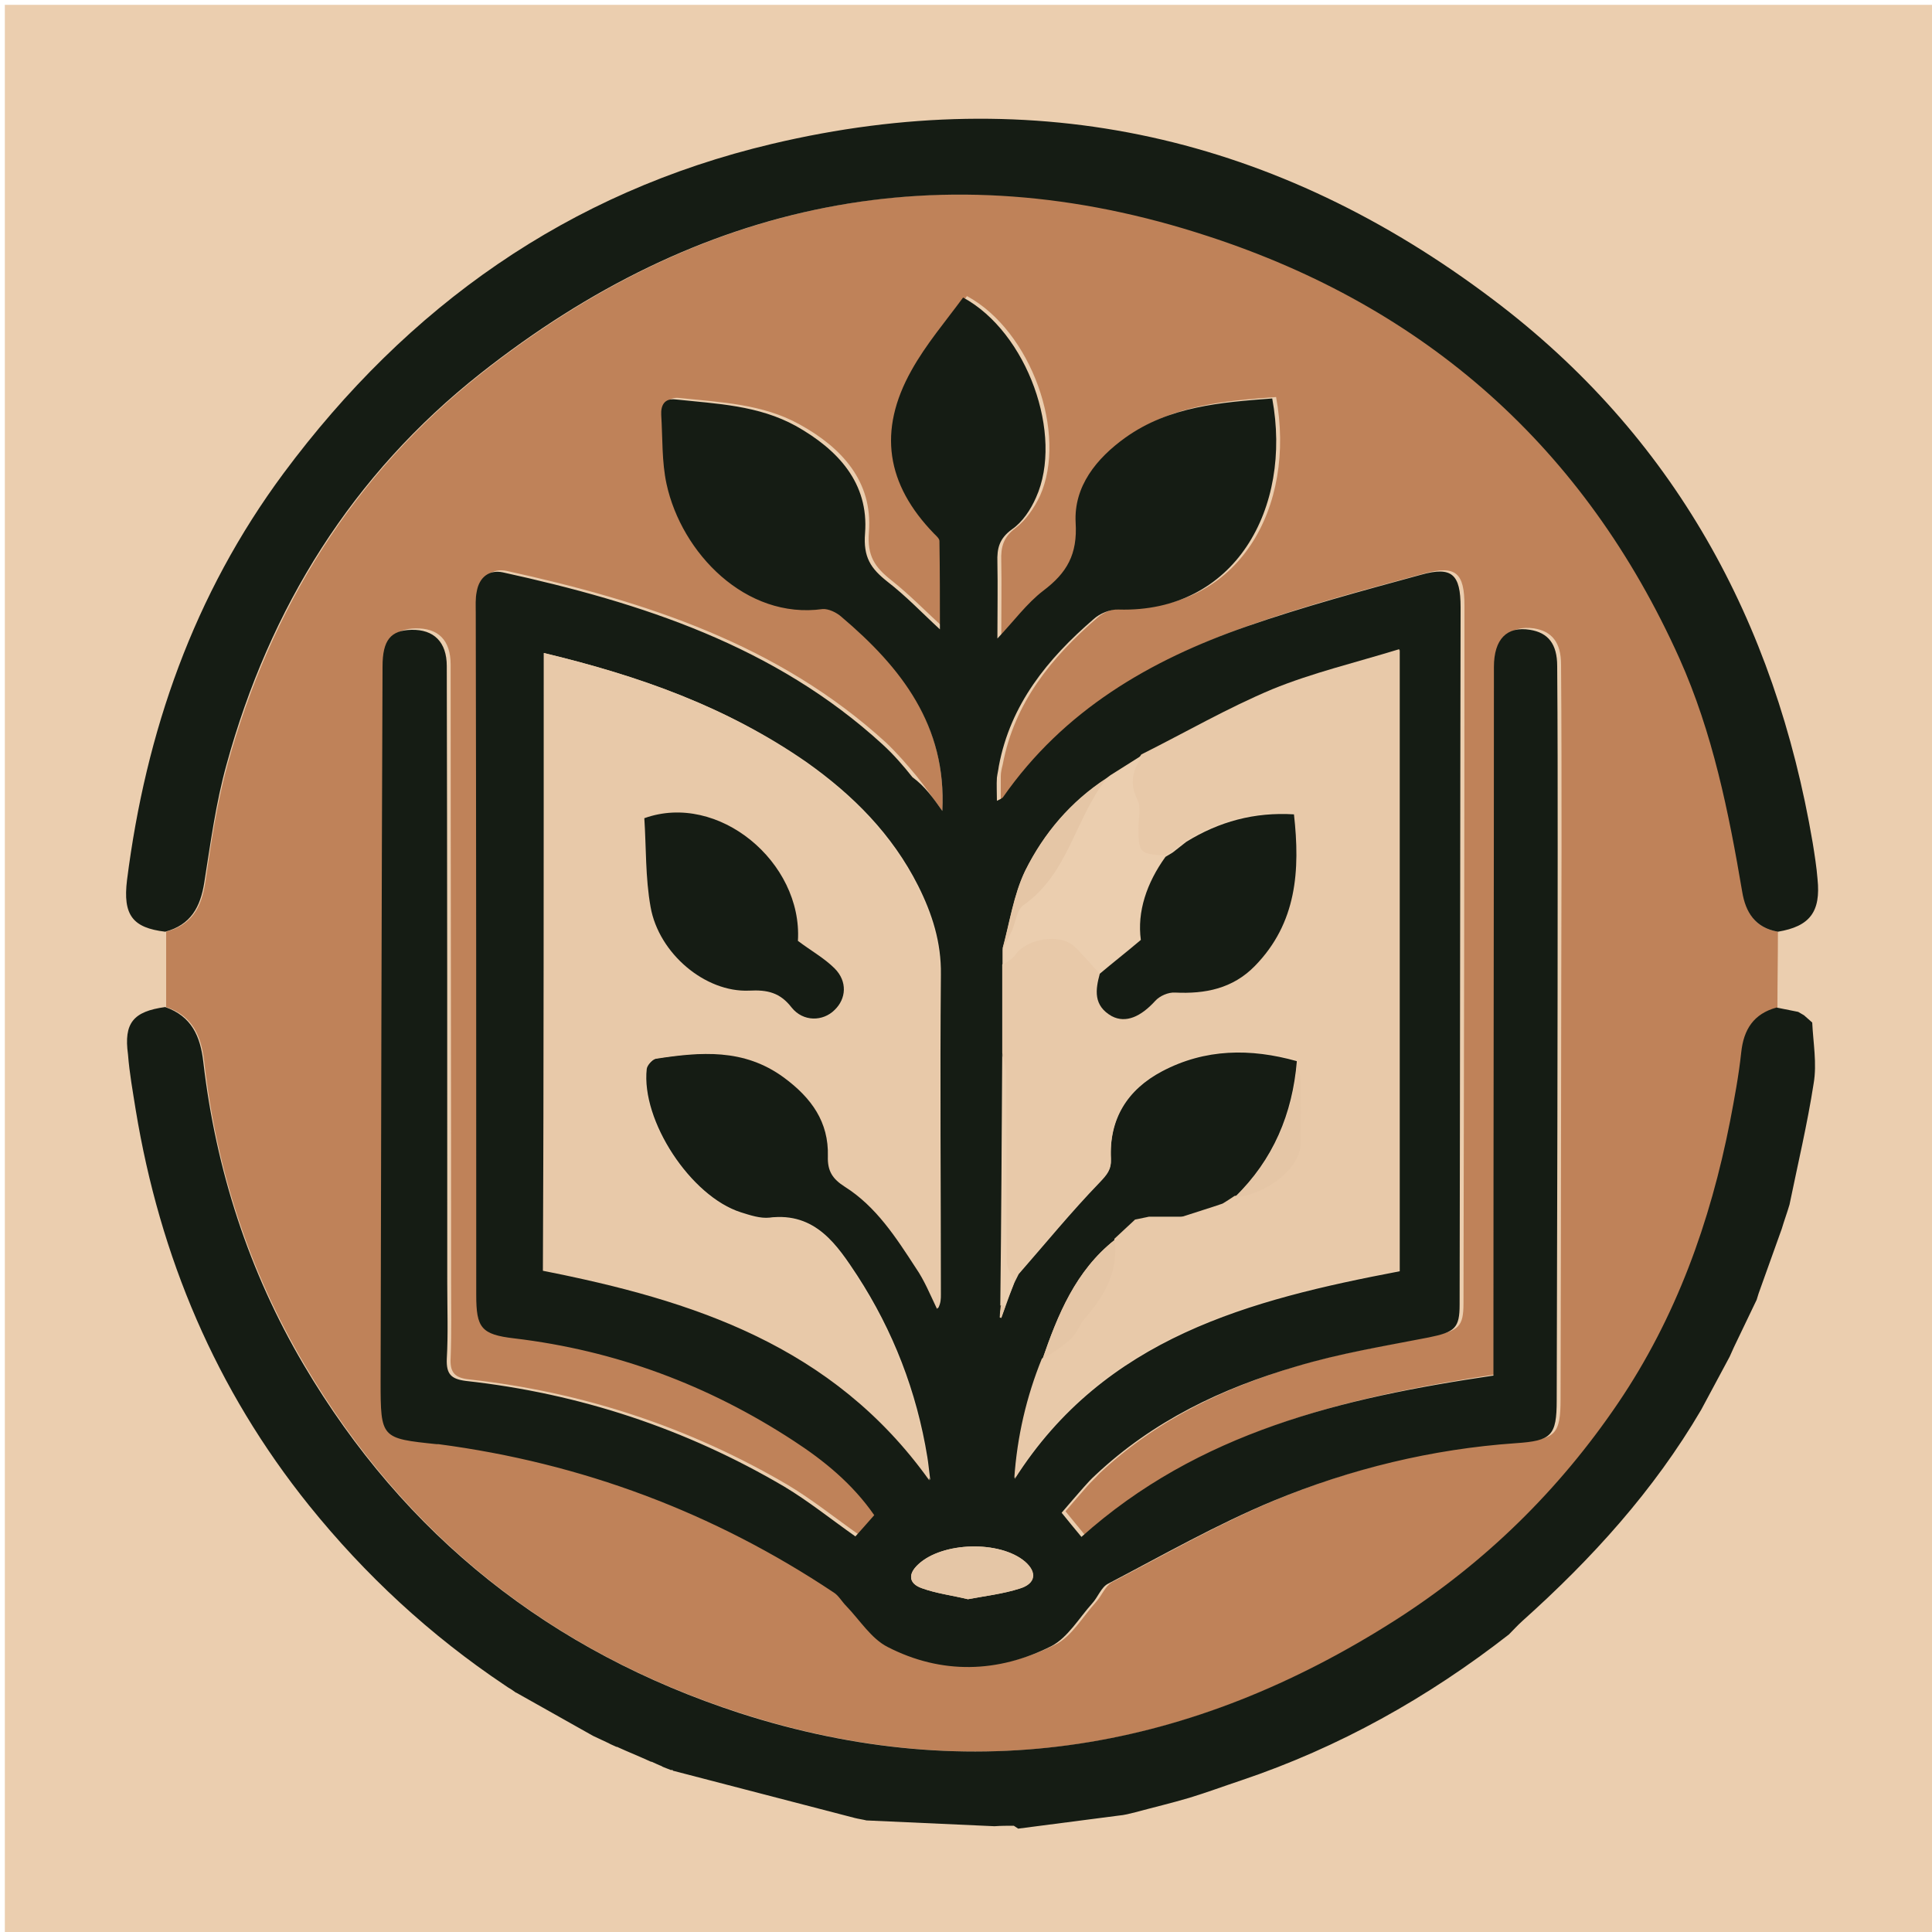
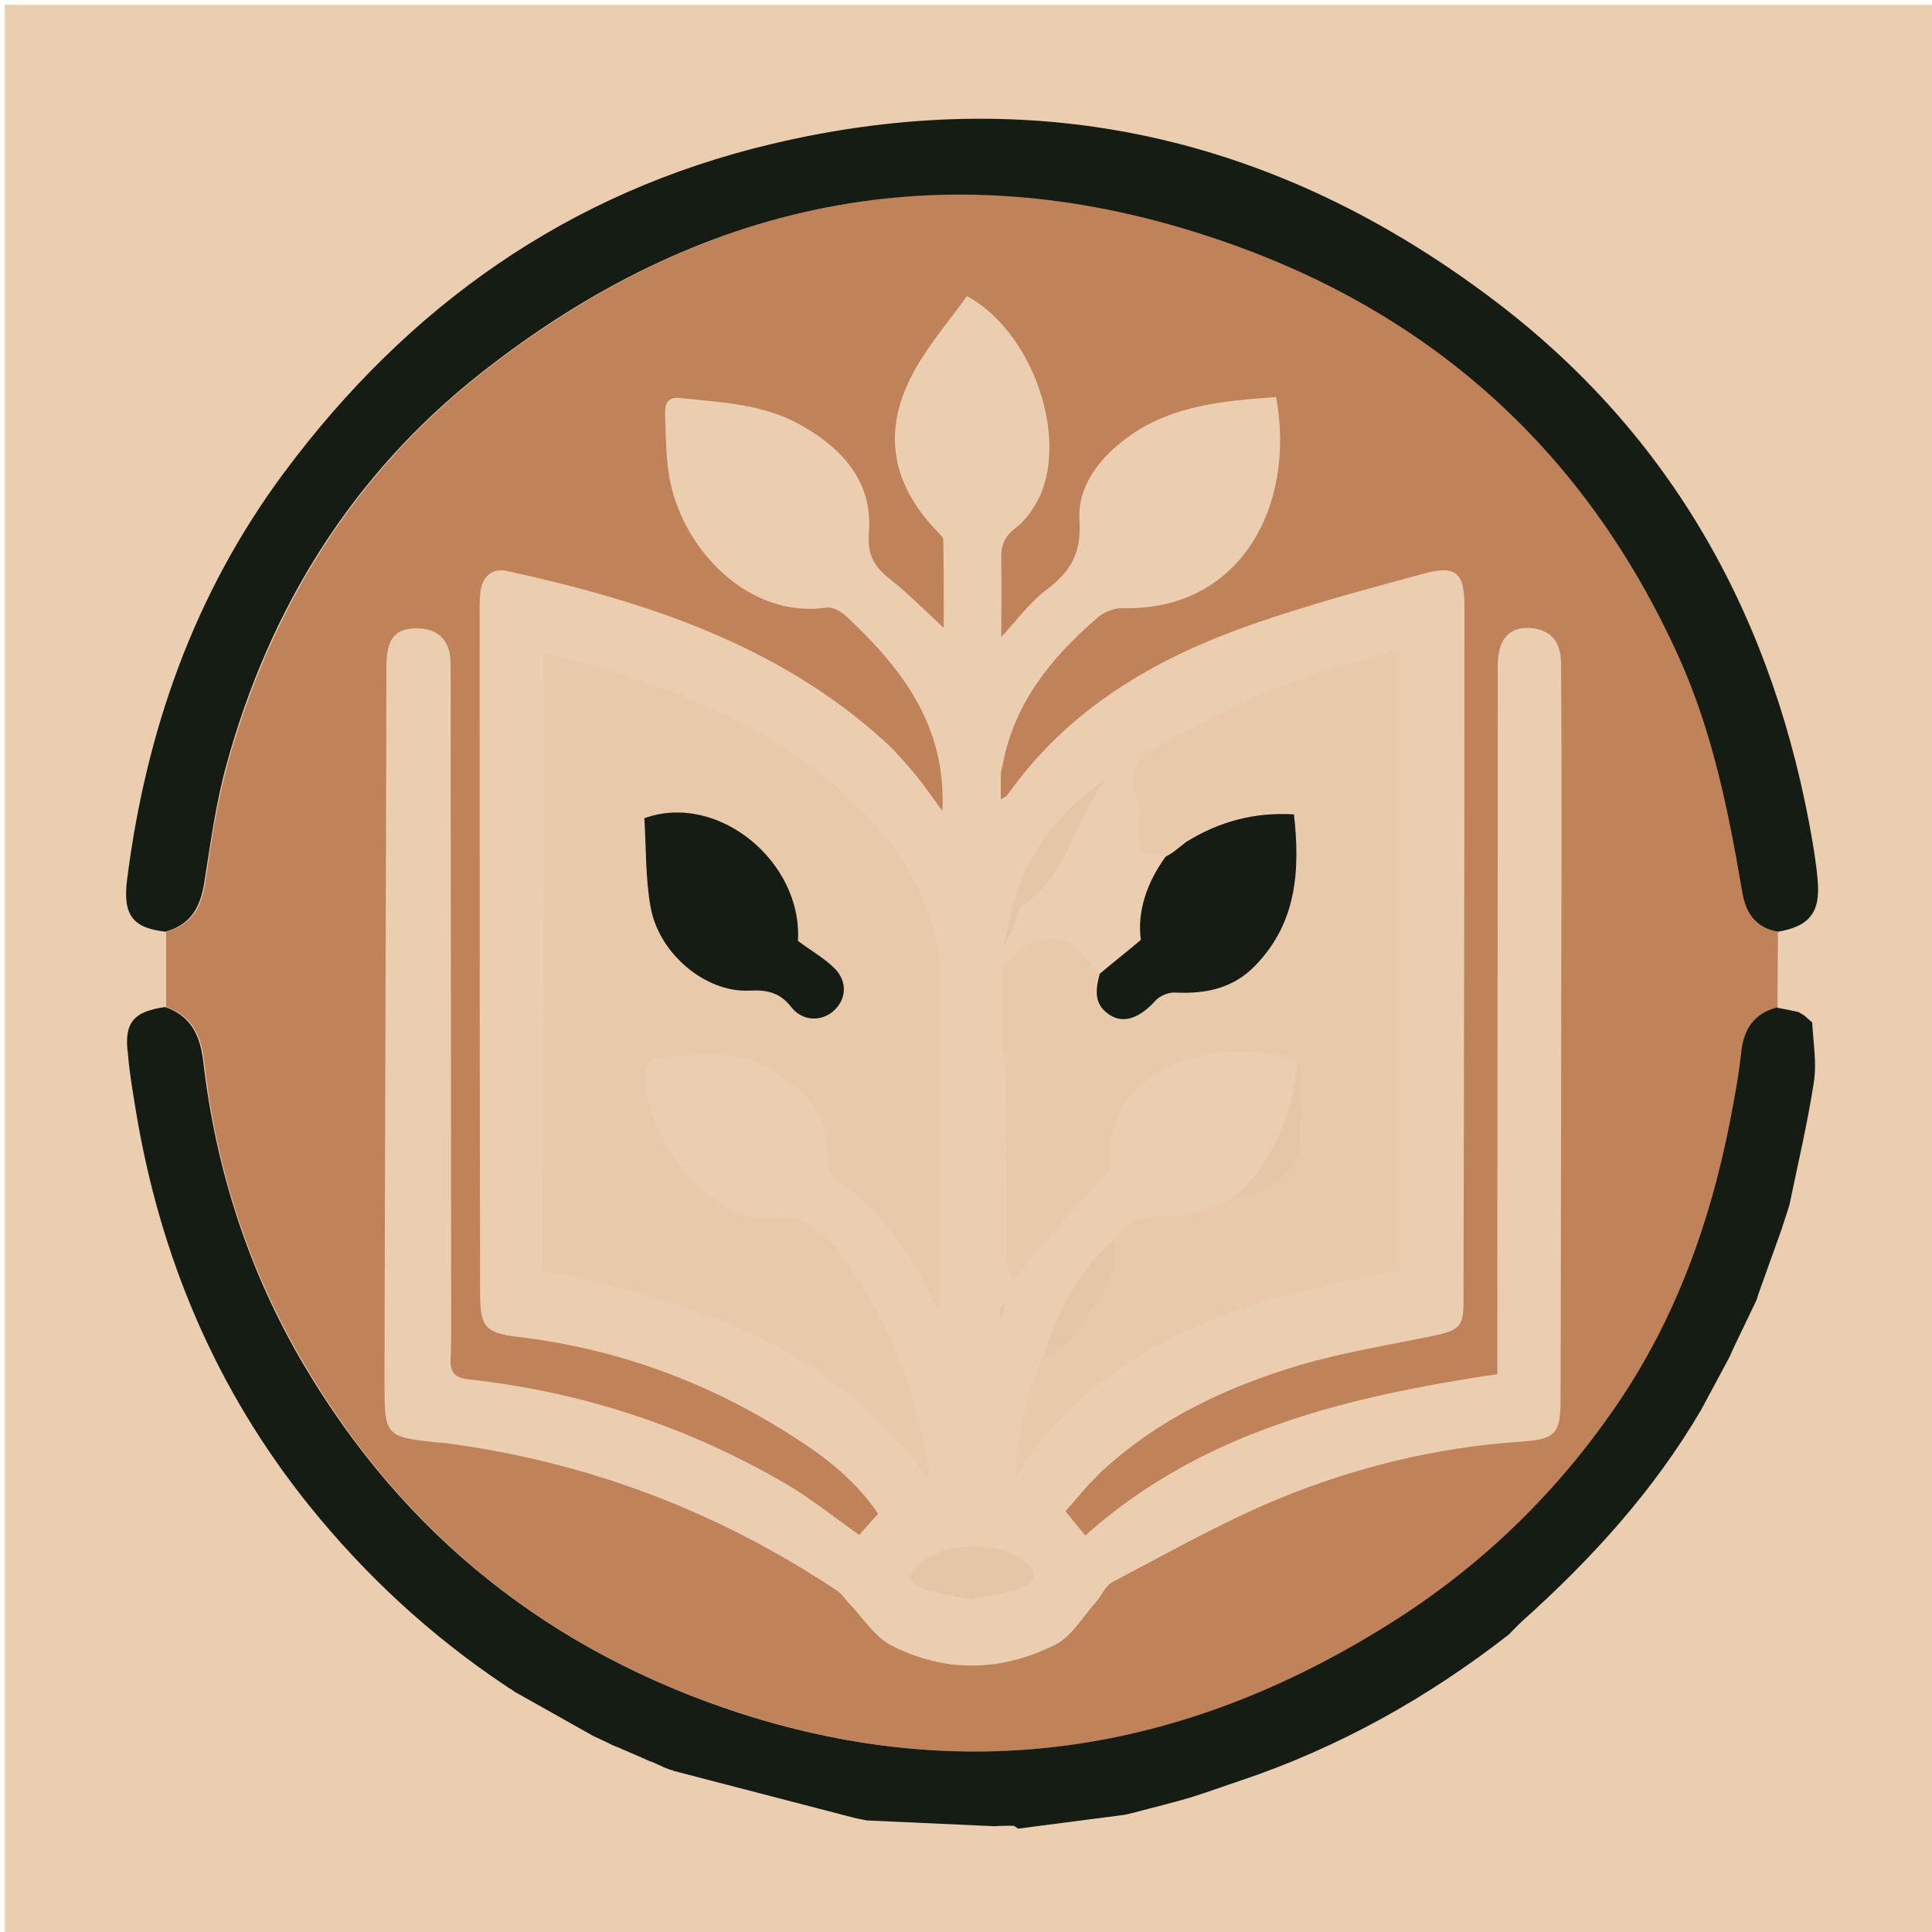
<svg xmlns="http://www.w3.org/2000/svg" version="1.2" baseProfile="tiny-ps" id="Warstwa_1" viewBox="0 0 400 400" xml:space="preserve">
  <title>granvillebooks.com</title>
  <rect x="1" y="1" fill="#EBCEAF" width="400" height="400" />
  <g>
    <path fill="#BF8259" d="M368.1,192.9c0,5.2-0.1,10.4-0.1,15.7c-4.7,1.3-6.8,4.5-7.3,9.3c-0.5,4.8-1.4,9.5-2.3,14.2   c-4.2,20.9-11.2,40.7-23.2,58.4c-12.2,18-27.5,33-45.9,44.8c-42.4,27.1-87.5,35-135.9,19.4c-39.1-12.6-69.4-36.6-90.3-72.1   c-11.4-19.3-18.3-40.4-20.8-62.7c-0.6-5.3-2.4-9.6-7.9-11.4c0-5.2,0-10.4,0-15.6c5.3-1.4,7.3-5,8.1-10.2c1.2-8.2,2.4-16.4,4.6-24.4   c9-32.5,26.1-60.1,52.6-81c45.1-35.6,95.5-46.6,150.7-28.5c45.1,14.8,78,43.8,97.6,87.4c6.9,15.4,10.2,31.8,13,48.3   C361.4,189,363.4,192.1,368.1,192.9z M195.1,167.9c-1.9-2.6-3.6-5.1-5.4-7.3c-2-2.4-4-4.7-6.2-6.8c-22.3-20.4-49.9-29.3-78.6-35.6   c-2.9-0.6-4.9,1-5.4,4c-0.2,1.4-0.2,2.9-0.2,4.4c0,47.1,0,94.1,0.1,141.2c0,6.8,1,8.2,7.9,9c21,2.5,40.2,9.7,57.8,21.2   c6.4,4.1,12.3,8.9,16.7,15.4c-1.5,1.7-2.9,3.2-3.9,4.4c-5.1-3.6-9.7-7.3-14.7-10.3c-20.4-12-42.5-19.3-66-21.9   c-3-0.3-4.1-1.4-3.9-4.5c0.2-5.2,0.1-10.4,0.1-15.6c0-42.6-0.1-85.3-0.1-127.9c0-5.1-2.6-7.6-7.3-7.5c-4.3,0.1-5.9,2.2-6,7.6   c-0.1,49.3-0.3,98.7-0.4,148c0,11.8,0,11.8,11.6,13c0.1,0,0.3,0,0.4,0c29.7,3.8,56.9,14.1,81.8,30.7c1,0.7,1.7,1.9,2.6,2.8   c2.8,2.9,5.2,6.8,8.6,8.5c11.2,5.7,22.8,5.4,33.9-0.2c3.4-1.7,5.6-5.7,8.4-8.8c1.2-1.3,1.9-3.3,3.3-4.1   c11.3-5.9,22.5-12.3,34.3-17.2c16-6.6,32.7-10.7,50.1-11.9c7.4-0.5,8.5-1.5,8.5-8.9c0.1-38,0.1-75.9,0.2-113.9   c0-12.7,0-25.4-0.1-38.1c0-4.6-1.9-6.9-5.6-7.5c-4.9-0.7-7.5,2-7.5,7.7c0,47.3-0.1,94.7-0.1,142c0,1.6,0,3.1,0,4.7   c-31.3,4.7-61.1,11.8-85.3,33.4c-1.5-1.8-2.8-3.4-4.1-5c1.7-2,3.1-3.6,4.5-5.2c0.8-0.9,1.7-1.7,2.5-2.6   c11.9-11.2,26.2-17.9,41.6-22.5c8.9-2.6,18.2-4.1,27.4-6c5.4-1.1,6.4-1.9,6.4-6.8c0.1-48.1,0.2-96.3,0.2-144.4   c0-6.8-1.8-8.4-8.2-6.7c-12.1,3.3-24.2,6.5-36.1,10.7c-20,7-37.9,17.5-50.4,35.3c-0.2,0.3-0.7,0.4-1.3,0.8c0-1.8,0-3.3,0-4.8   c0-0.8,0.2-1.6,0.4-2.4c2.4-12.8,10.1-22.2,19.6-30.4c1.3-1.2,3.5-2,5.2-2c24.2,0.7,36-21,31.8-43.7c-10.6,0.8-21.3,1.6-30.4,8.1   c-6,4.3-10.8,10.2-10.3,17.6c0.4,6.5-1.8,10.4-6.7,14.1c-3.5,2.6-6.2,6.3-9.5,9.9c0-5.7,0.1-10.8,0-15.8c-0.1-2.8,0.4-4.9,3-6.8   c2.1-1.6,3.8-4.1,5-6.6c5.8-12.9-1.8-34.2-15.1-41.4c-3.6,5-7.7,9.8-10.7,15.1c-7,12.4-5.2,23.6,4.7,33.8c0.4,0.5,1.1,1,1.1,1.5   c0.1,6.3,0.1,12.6,0.1,18.3c-3.6-3.3-7.1-6.9-10.9-9.9c-3.4-2.7-5-5-4.6-10c0.8-10.4-5.6-17.4-14.3-22.2   c-7.7-4.3-16.4-4.6-24.9-5.5c-2.5-0.3-3.1,1.4-3,3.2c0.2,4.8,0.1,9.7,1.1,14.3c3,14.3,16.4,28.2,32.3,25.9c1.2-0.2,2.8,0.7,3.9,1.6   C186.6,138.2,196,150.2,195.1,167.9z" />
    <path fill="#151C14" d="M368.1,192.9c-4.7-0.8-6.7-4-7.4-8.3c-2.8-16.5-6.1-32.9-13-48.3c-19.6-43.6-52.5-72.7-97.6-87.4   C195,30.8,144.6,41.7,99.5,77.3c-26.5,20.9-43.7,48.5-52.6,81c-2.2,7.9-3.3,16.2-4.6,24.4c-0.8,5.1-2.8,8.8-8.1,10.2   c-6.7-0.8-8.8-3.4-7.9-10.7c3.9-30.7,13.8-59.1,32.4-84.2c25.7-34.6,58.9-58.2,101.1-68.2c54.8-13,104.7-1.5,149.3,32.2   c37.4,28.2,58.4,66.6,66.2,112.5c0.4,2.5,0.8,5,1,7.5C377,188.8,374.7,191.8,368.1,192.9z" />
    <path fill="#151C14" d="M34.2,208.5c5.5,1.9,7.3,6.1,7.9,11.4c2.6,22.3,9.4,43.4,20.8,62.7c20.9,35.4,51.2,59.4,90.3,72.1   c48.4,15.6,93.5,7.7,135.9-19.4c18.4-11.8,33.7-26.8,45.9-44.8c12-17.7,19.1-37.5,23.2-58.4c0.9-4.7,1.8-9.5,2.3-14.2   c0.5-4.8,2.6-8,7.3-9.3c1.5,0.3,3,0.6,4.5,0.9c0.4,0.2,0.8,0.5,1.2,0.7c0.6,0.5,1.1,1,1.7,1.5c0.2,4.2,1,8.5,0.3,12.6   c-1.3,8.4-3.3,16.8-5,25.1c-0.5,1.7-1.1,3.3-1.6,5c-1.6,4.5-3.2,8.9-4.8,13.4c-0.1,0.4-0.3,0.9-0.4,1.3c-1.6,3.3-3.1,6.5-4.7,9.8   c-0.3,0.7-0.6,1.3-0.9,2c-2,3.7-3.9,7.3-5.9,11c-9.8,16.7-22.6,30.8-37,43.7c-1,0.9-1.9,1.9-2.8,2.8   c-16.8,13.1-35.2,23.4-55.4,30.2c-3.6,1.2-7.1,2.5-10.7,3.6c-3.7,1.1-7.5,2-11.2,3c-1.2,0.3-2.3,0.6-3.5,0.7   c-6.9,0.9-13.9,1.8-20.8,2.7c-0.3-0.2-0.6-0.4-0.9-0.6c-1.3,0-2.7,0-4,0.1c-8.8-0.4-17.7-0.8-26.5-1.2c-0.8-0.2-1.6-0.3-2.4-0.5   c-12.6-3.3-25.1-6.5-37.7-9.8l-0.1-0.2c0,0-0.2,0.1-0.2,0.1c-0.7-0.3-1.4-0.5-2-0.8c0,0,0.1,0,0.1,0c-0.8-0.3-1.6-0.7-2.3-1   c0,0,0.1,0.1,0.1,0.1c-2.4-1.1-4.9-2.1-7.3-3.2c0,0,0.1,0,0.1,0.1c-0.6-0.3-1.2-0.5-1.7-0.8c-1.1-0.5-2.1-1-3.2-1.5   c-5.3-3-10.7-6-16-9c0,0,0.1,0.1,0.1,0.1c-0.3-0.2-0.7-0.5-1-0.7c-0.5-0.3-1-0.6-1.4-0.9c-15.4-10.3-28.9-22.8-40.5-37.2   c-19.3-24-30.9-51.5-35.9-81.9c-0.6-3.8-1.3-7.6-1.6-11.5C25.6,211.8,27.6,209.4,34.2,208.5z" />
-     <path fill="#151C14" d="M195.1,167.9c0.9-17.7-8.5-29.7-20.9-40.2c-1-0.9-2.7-1.7-3.9-1.6c-15.9,2.2-29.2-11.6-32.3-25.9   c-1-4.6-0.8-9.5-1.1-14.3c-0.1-1.9,0.6-3.5,3-3.2c8.5,0.9,17.1,1.2,24.9,5.5c8.7,4.9,15.1,11.8,14.3,22.2c-0.4,5,1.2,7.3,4.6,10   c3.9,3,7.3,6.6,10.9,9.9c0-5.8,0-12.1-0.1-18.3c0-0.5-0.7-1.1-1.1-1.5c-9.9-10.2-11.7-21.3-4.7-33.8c3-5.4,7.1-10.2,10.7-15.1   c13.3,7.2,20.9,28.5,15.1,41.4c-1.1,2.5-2.8,5.1-5,6.6c-2.6,1.9-3.1,3.9-3,6.8c0.1,5.1,0,10.2,0,15.8c3.4-3.6,6.1-7.3,9.5-9.9   c4.9-3.7,7.1-7.5,6.7-14.1c-0.4-7.5,4.3-13.3,10.3-17.6c9.1-6.5,19.8-7.3,30.4-8.1c4.2,22.7-7.7,44.4-31.8,43.7   c-1.7-0.1-3.9,0.8-5.2,2c-9.5,8.2-17.2,17.6-19.6,30.4c-0.1,0.8-0.3,1.6-0.4,2.4c-0.1,1.5,0,2.9,0,4.8c0.6-0.3,1.1-0.5,1.3-0.8   c12.5-17.9,30.3-28.3,50.4-35.3c11.8-4.1,24-7.4,36.1-10.7c6.4-1.8,8.2-0.1,8.2,6.7c-0.1,48.1-0.1,96.3-0.2,144.4   c0,4.9-1,5.7-6.4,6.8c-9.2,1.8-18.4,3.3-27.4,6c-15.4,4.5-29.7,11.3-41.6,22.5c-0.9,0.8-1.7,1.7-2.5,2.6c-1.4,1.6-2.8,3.2-4.5,5.2   c1.3,1.6,2.6,3.2,4.1,5c24.2-21.7,54-28.8,85.3-33.4c0-1.6,0-3.2,0-4.7c0-47.3,0.1-94.7,0.1-142c0-5.8,2.7-8.5,7.5-7.7   c3.7,0.6,5.6,2.9,5.6,7.5c0.1,12.7,0.1,25.4,0.1,38.1c0,38-0.1,75.9-0.2,113.9c0,7.4-1.1,8.4-8.5,8.9c-17.3,1.2-34.1,5.3-50.1,11.9   c-11.8,4.9-23,11.3-34.3,17.2c-1.4,0.7-2.1,2.8-3.3,4.1c-2.7,3-5,7-8.4,8.8c-11.1,5.6-22.8,5.9-33.9,0.2c-3.4-1.7-5.8-5.6-8.6-8.5   c-0.9-0.9-1.6-2.2-2.6-2.8c-24.9-16.6-52.2-26.8-81.8-30.7c-0.1,0-0.3,0-0.4,0c-11.5-1.2-11.6-1.2-11.6-13   c0.1-49.3,0.2-98.7,0.4-148c0-5.5,1.7-7.5,6-7.6c4.6-0.1,7.3,2.5,7.3,7.5c0.1,42.6,0.1,85.3,0.1,127.9c0,5.2,0.2,10.4-0.1,15.6   c-0.1,3.1,0.9,4.1,3.9,4.5c23.6,2.6,45.6,9.9,66,21.9c5,3,9.6,6.7,14.7,10.3c1-1.1,2.4-2.7,3.9-4.4c-4.5-6.5-10.4-11.3-16.7-15.4   c-17.6-11.5-36.8-18.7-57.8-21.2c-6.9-0.8-7.9-2.2-7.9-9c0-47.1,0-94.1-0.1-141.2c0-1.5-0.1-3,0.2-4.4c0.5-3,2.6-4.6,5.4-4   c28.7,6.3,56.3,15.2,78.6,35.6c2.3,2.1,4.3,4.4,6.2,6.8C191.5,162.8,193.2,165.2,195.1,167.9z M210,265.6c0.3-0.6,0.6-1.2,0.9-1.8   c5.6-6.4,10.9-12.9,16.8-19c1.5-1.6,2.4-2.6,2.3-4.8c-0.4-8.3,3.4-14.4,10.6-18.2c8.9-4.7,18.3-4.8,27.9-2.1   c-0.9,10.9-4.9,20.4-12.8,28.1c-0.3,0.2-0.6,0.4-0.9,0.6c-0.5,0.3-1,0.6-1.6,1c-2.7,0.9-5.4,1.7-8,2.6c-0.3-0.1-0.5-0.1-0.7,0.1   c-2.2,0-4.3,0-6.5,0c-1,0.2-1.9,0.4-2.9,0.6c-1.4,1.3-2.9,2.7-4.3,4c-8.1,6.4-11.8,15.5-15,24.8c-3.2,7.9-5.1,16.1-5.7,24.7   c18.6-29.3,48.7-37.1,79.7-43c0-42.6,0-85.1,0-128.6c-9.2,2.8-18,4.9-26.3,8.3c-9.3,3.8-18.1,8.9-27.1,13.5   c-2.2,1.4-4.3,2.7-6.5,4.1c-0.3,0.2-0.5,0.4-0.8,0.6l0,0c-7.4,4.8-13,11.4-16.8,19.1c-2.4,5-3.2,10.7-4.7,16.2c0,1.1,0,2.2,0,3.2   c0,2.7,0,5.3,0,8c0,2.2,0,4.3,0,6.5c0,1.3,0,2.6,0,4c-0.1,17.4-0.2,34.8-0.3,52.2c-0.1,0.8-0.2,1.7-0.3,2.5c0.1,0,0.2,0,0.3,0.1   c0.3-0.8,0.6-1.7,0.9-2.5C208.8,268.7,209.4,267.1,210,265.6C210.1,265.6,210,265.6,210,265.6z M112.6,135.2c0,43,0,85.3,0,127.8   c30.9,6.1,60,15.4,80,43.4c-0.3-2.3-0.4-3.5-0.6-4.7c-2.2-13.6-7.1-26.2-14.5-37.6c-4.1-6.2-8.6-13.2-18.2-12   c-1.9,0.2-4-0.5-5.9-1.1c-10.4-3.3-20.7-19-19.5-29.7c0.1-0.8,1.3-2.1,2.1-2.2c9.2-1.4,18.2-2.2,26.5,3.9c5.7,4.2,9.3,9.2,9.1,16.3   c-0.1,3.1,0.9,4.7,3.5,6.3c6.5,4.1,10.6,10.5,14.7,16.8c1.7,2.7,2.9,5.7,4.4,8.5c0.6-1.1,0.6-2,0.6-2.9c0-22.1-0.2-44.1,0-66.2   c0.1-6.7-1.8-12.6-4.7-18.4c-5.4-10.7-13.5-18.8-23.1-25.6C150.6,146.4,132.2,139.9,112.6,135.2z M200.4,331.1   c3.7-0.7,7.3-1.1,10.7-2.2c3.3-1,3.6-3.4,1.1-5.6c-5.2-4.4-17.1-4.1-22.1,0.6c-2.2,2-1.9,3.9,0.7,4.9   C193.8,329.9,197.1,330.3,200.4,331.1z" />
    <path fill="#E8C9A9" d="M112.6,135.2c19.6,4.7,38,11.1,54.2,22.7c9.6,6.8,17.7,15,23.1,25.6c2.9,5.8,4.7,11.7,4.7,18.4   c-0.2,22,0,44.1,0,66.2c0,0.9,0,1.8-0.6,2.9c-1.4-2.9-2.6-5.9-4.4-8.5c-4.1-6.3-8.2-12.7-14.7-16.8c-2.5-1.6-3.6-3.2-3.5-6.3   c0.2-7.1-3.4-12.1-9.1-16.3c-8.3-6.1-17.3-5.3-26.5-3.9c-0.8,0.1-2,1.4-2.1,2.2c-1.2,10.7,9.2,26.3,19.5,29.7   c1.9,0.6,4,1.4,5.9,1.1c9.6-1.2,14.2,5.8,18.2,12c7.4,11.4,12.3,24.1,14.5,37.6c0.2,1.2,0.3,2.3,0.6,4.7c-20-28-49.1-37.3-80-43.4   C112.6,220.6,112.6,178.2,112.6,135.2z M165.2,194.8c0.9-16.3-16.5-30.9-31.7-25.3c0.4,6,0.3,12.3,1.3,18.4   c1.7,9.6,11.3,17.7,20.4,17.3c3.8-0.2,6.4,0.4,8.8,3.5c2.4,3,6.4,2.9,8.9,0.5c2.4-2.3,2.6-5.9,0-8.6   C170.7,198.4,168,196.9,165.2,194.8z" />
    <path fill="#E8C9A9" d="M207.5,207.7c0-2.7,0-5.3,0-8c0.9-0.7,2-1.2,2.6-2.1c2.4-3.4,9.2-4.5,12.2-1.8c1.9,1.8,3.6,3.8,5.3,5.7   c-0.9,3.4-1.4,6.7,2.5,8.6c2.9,1.5,6.1,0.2,9-3.2c0.9-1,2.7-1.8,4.1-1.7c6.3,0.3,11.9-0.8,16.5-5.5c8.7-8.9,9.4-19.8,8.1-31.4   c-8.2-0.4-15.5,1.5-22.3,5.7c-0.9,0.7-1.9,1.5-2.8,2.2c-0.5,0.3-1,0.6-1.5,0.9c-5.2-0.2-5.7-0.7-5.7-5.9c0-2,0.6-4.3-0.2-5.9   c-1.8-3.5-1-6.2,1-9.1c9-4.5,17.8-9.6,27.1-13.5c8.3-3.4,17.2-5.5,26.3-8.3c0,43.6,0,86,0,128.6c-31,5.9-61.1,13.7-79.7,43   c0.6-8.6,2.5-16.8,5.7-24.7c1.9-1.4,4-2.6,5.8-4.2c1.2-1.1,1.7-3,2.9-4.2c4.2-4.7,7.1-9.8,6.3-16.4c1.4-1.3,2.9-2.7,4.3-4   c1-0.2,1.9-0.4,2.9-0.6c2.2,0,4.3,0,6.5,0c0.2,0,0.5,0,0.7-0.1c2.7-0.9,5.4-1.7,8-2.6c0.5-0.3,1-0.6,1.6-1c0.3-0.2,0.6-0.4,0.9-0.6   c6.7-0.5,13.6-6.1,13.6-11.2c0-4.1,0.1-8.2,0-12.3c0-1.5-0.5-3.1-0.7-4.6c-9.5-2.7-19-2.6-27.9,2.1c-7.2,3.8-11,9.9-10.6,18.2   c0.1,2.2-0.8,3.2-2.3,4.8c-5.9,6.1-11.3,12.6-16.8,19c-0.3,0.6-0.6,1.2-0.9,1.8c0,0,0,0,0,0c-0.6-1.5-1.6-2.9-1.6-4.4   c-0.1-12.8,0-25.6-0.1-38.4c0-1.5-0.5-3.1-0.8-4.6c0-1.3,0-2.6,0-4C207.5,212,207.5,209.9,207.5,207.7z" />
    <path fill="#EBCEAF" d="M227.7,201.6c-1.8-1.9-3.4-4-5.3-5.7c-3-2.7-9.8-1.6-12.2,1.8c-0.6,0.9-1.7,1.4-2.6,2.1c0-1.1,0-2.2,0-3.2   c0.7-1.3,1.4-2.6,2-3.9c0.8-1.8,1.1-4.3,2.4-5.3c9.3-6.5,10.6-18,17.2-26.2c0,0,0,0,0,0c0.3-0.2,0.5-0.4,0.8-0.6   c2.2-1.4,4.3-2.7,6.5-4.1c-1.9,2.8-2.8,5.6-1,9.1c0.8,1.6,0.2,3.9,0.2,5.9c0,5.2,0.5,5.6,5.7,5.9c-3.9,5.5-5.9,11.5-5.1,17.2   C233,197.2,230.4,199.4,227.7,201.6z" />
    <path fill="#E5C6A6" d="M200.4,331.1c-3.3-0.8-6.6-1.2-9.6-2.3c-2.6-0.9-2.9-2.8-0.7-4.9c5-4.7,16.9-5,22.1-0.6   c2.6,2.2,2.3,4.6-1.1,5.6C207.6,330,204.1,330.4,200.4,331.1z" />
    <path fill="#E5C6A6" d="M229.1,161.2c-6.5,8.2-7.9,19.7-17.2,26.2c-1.4,1-1.6,3.5-2.4,5.3c-0.6,1.3-1.3,2.6-2,3.9   c1.5-5.4,2.3-11.2,4.7-16.2C216.1,172.6,221.8,166,229.1,161.2z" />
    <path fill="#E5C6A6" d="M230.8,256.7c0.8,6.6-2.2,11.7-6.3,16.4c-1.1,1.3-1.6,3.1-2.9,4.2c-1.7,1.6-3.8,2.8-5.8,4.2   C219,272.2,222.7,263.1,230.8,256.7z" />
    <path fill="#E5C6A6" d="M268.6,219.8c0.3,1.5,0.7,3.1,0.7,4.6c0.1,4.1,0,8.2,0,12.3c0,5-6.9,10.6-13.6,11.2   C263.7,240.2,267.7,230.7,268.6,219.8z" />
    <path fill="#EBCEAF" d="M207.5,218.1c0.3,1.5,0.8,3,0.8,4.6c0.1,12.8,0,25.6,0.1,38.4c0,1.5,1,2.9,1.6,4.4   c-0.6,1.6-1.3,3.2-1.9,4.8c-0.3,0-0.6,0-1,0C207.3,252.9,207.4,235.5,207.5,218.1z" />
    <path fill="#EBCEAF" d="M207.5,207.7c0,2.2,0,4.3,0,6.5C207.5,212,207.5,209.9,207.5,207.7z" />
    <path fill="#E5C6A6" d="M207.2,270.3c0.3,0,0.6,0,1,0c-0.3,0.8-0.6,1.7-0.9,2.5c-0.1,0-0.2,0-0.3-0.1   C207,272,207.1,271.1,207.2,270.3z" />
    <path fill="#E5C6A6" d="M238,252.1c-1,0.2-1.9,0.4-2.9,0.6C236.1,252.5,237.1,252.3,238,252.1z" />
    <path fill="#EBCEAF" d="M210,265.6c0.3-0.6,0.6-1.2,0.9-1.8C210.6,264.4,210.3,265,210,265.6z" />
    <path fill="#E5C6A6" d="M254.8,248.5c-0.5,0.3-1,0.6-1.6,1C253.8,249.1,254.3,248.8,254.8,248.5z" />
    <path fill="#E5C6A6" d="M245.3,252c-0.2,0-0.5,0-0.7,0.1C244.8,251.9,245,251.9,245.3,252z" />
    <path fill="#E5C6A6" d="M230,160.5c-0.3,0.2-0.5,0.4-0.8,0.6C229.5,160.9,229.7,160.7,230,160.5z" />
    <path fill="#151C14" d="M165.2,194.8c2.8,2.1,5.5,3.6,7.6,5.7c2.7,2.7,2.4,6.3,0,8.6c-2.4,2.4-6.5,2.5-8.9-0.5   c-2.4-3.1-5-3.7-8.8-3.5c-9.1,0.4-18.7-7.7-20.4-17.3c-1.1-6.1-0.9-12.4-1.3-18.4C148.7,163.9,166.2,178.5,165.2,194.8z" />
    <path fill="#151C14" d="M227.7,201.6c2.6-2.2,5.3-4.3,8.5-7c-0.8-5.8,1.2-11.8,5.1-17.2c0.5-0.3,1-0.6,1.5-0.9   c0.9-0.7,1.9-1.5,2.8-2.2c6.8-4.2,14.1-6.2,22.3-5.7c1.3,11.6,0.6,22.5-8.1,31.4c-4.6,4.7-10.3,5.8-16.5,5.5   c-1.4-0.1-3.2,0.7-4.1,1.7c-3,3.3-6.1,4.7-9,3.2C226.3,208.2,226.8,204.9,227.7,201.6z" />
    <path fill="#EBCEAF" d="M245.7,174.1c-0.9,0.7-1.9,1.5-2.8,2.2C243.8,175.6,244.7,174.9,245.7,174.1z" />
  </g>
</svg>